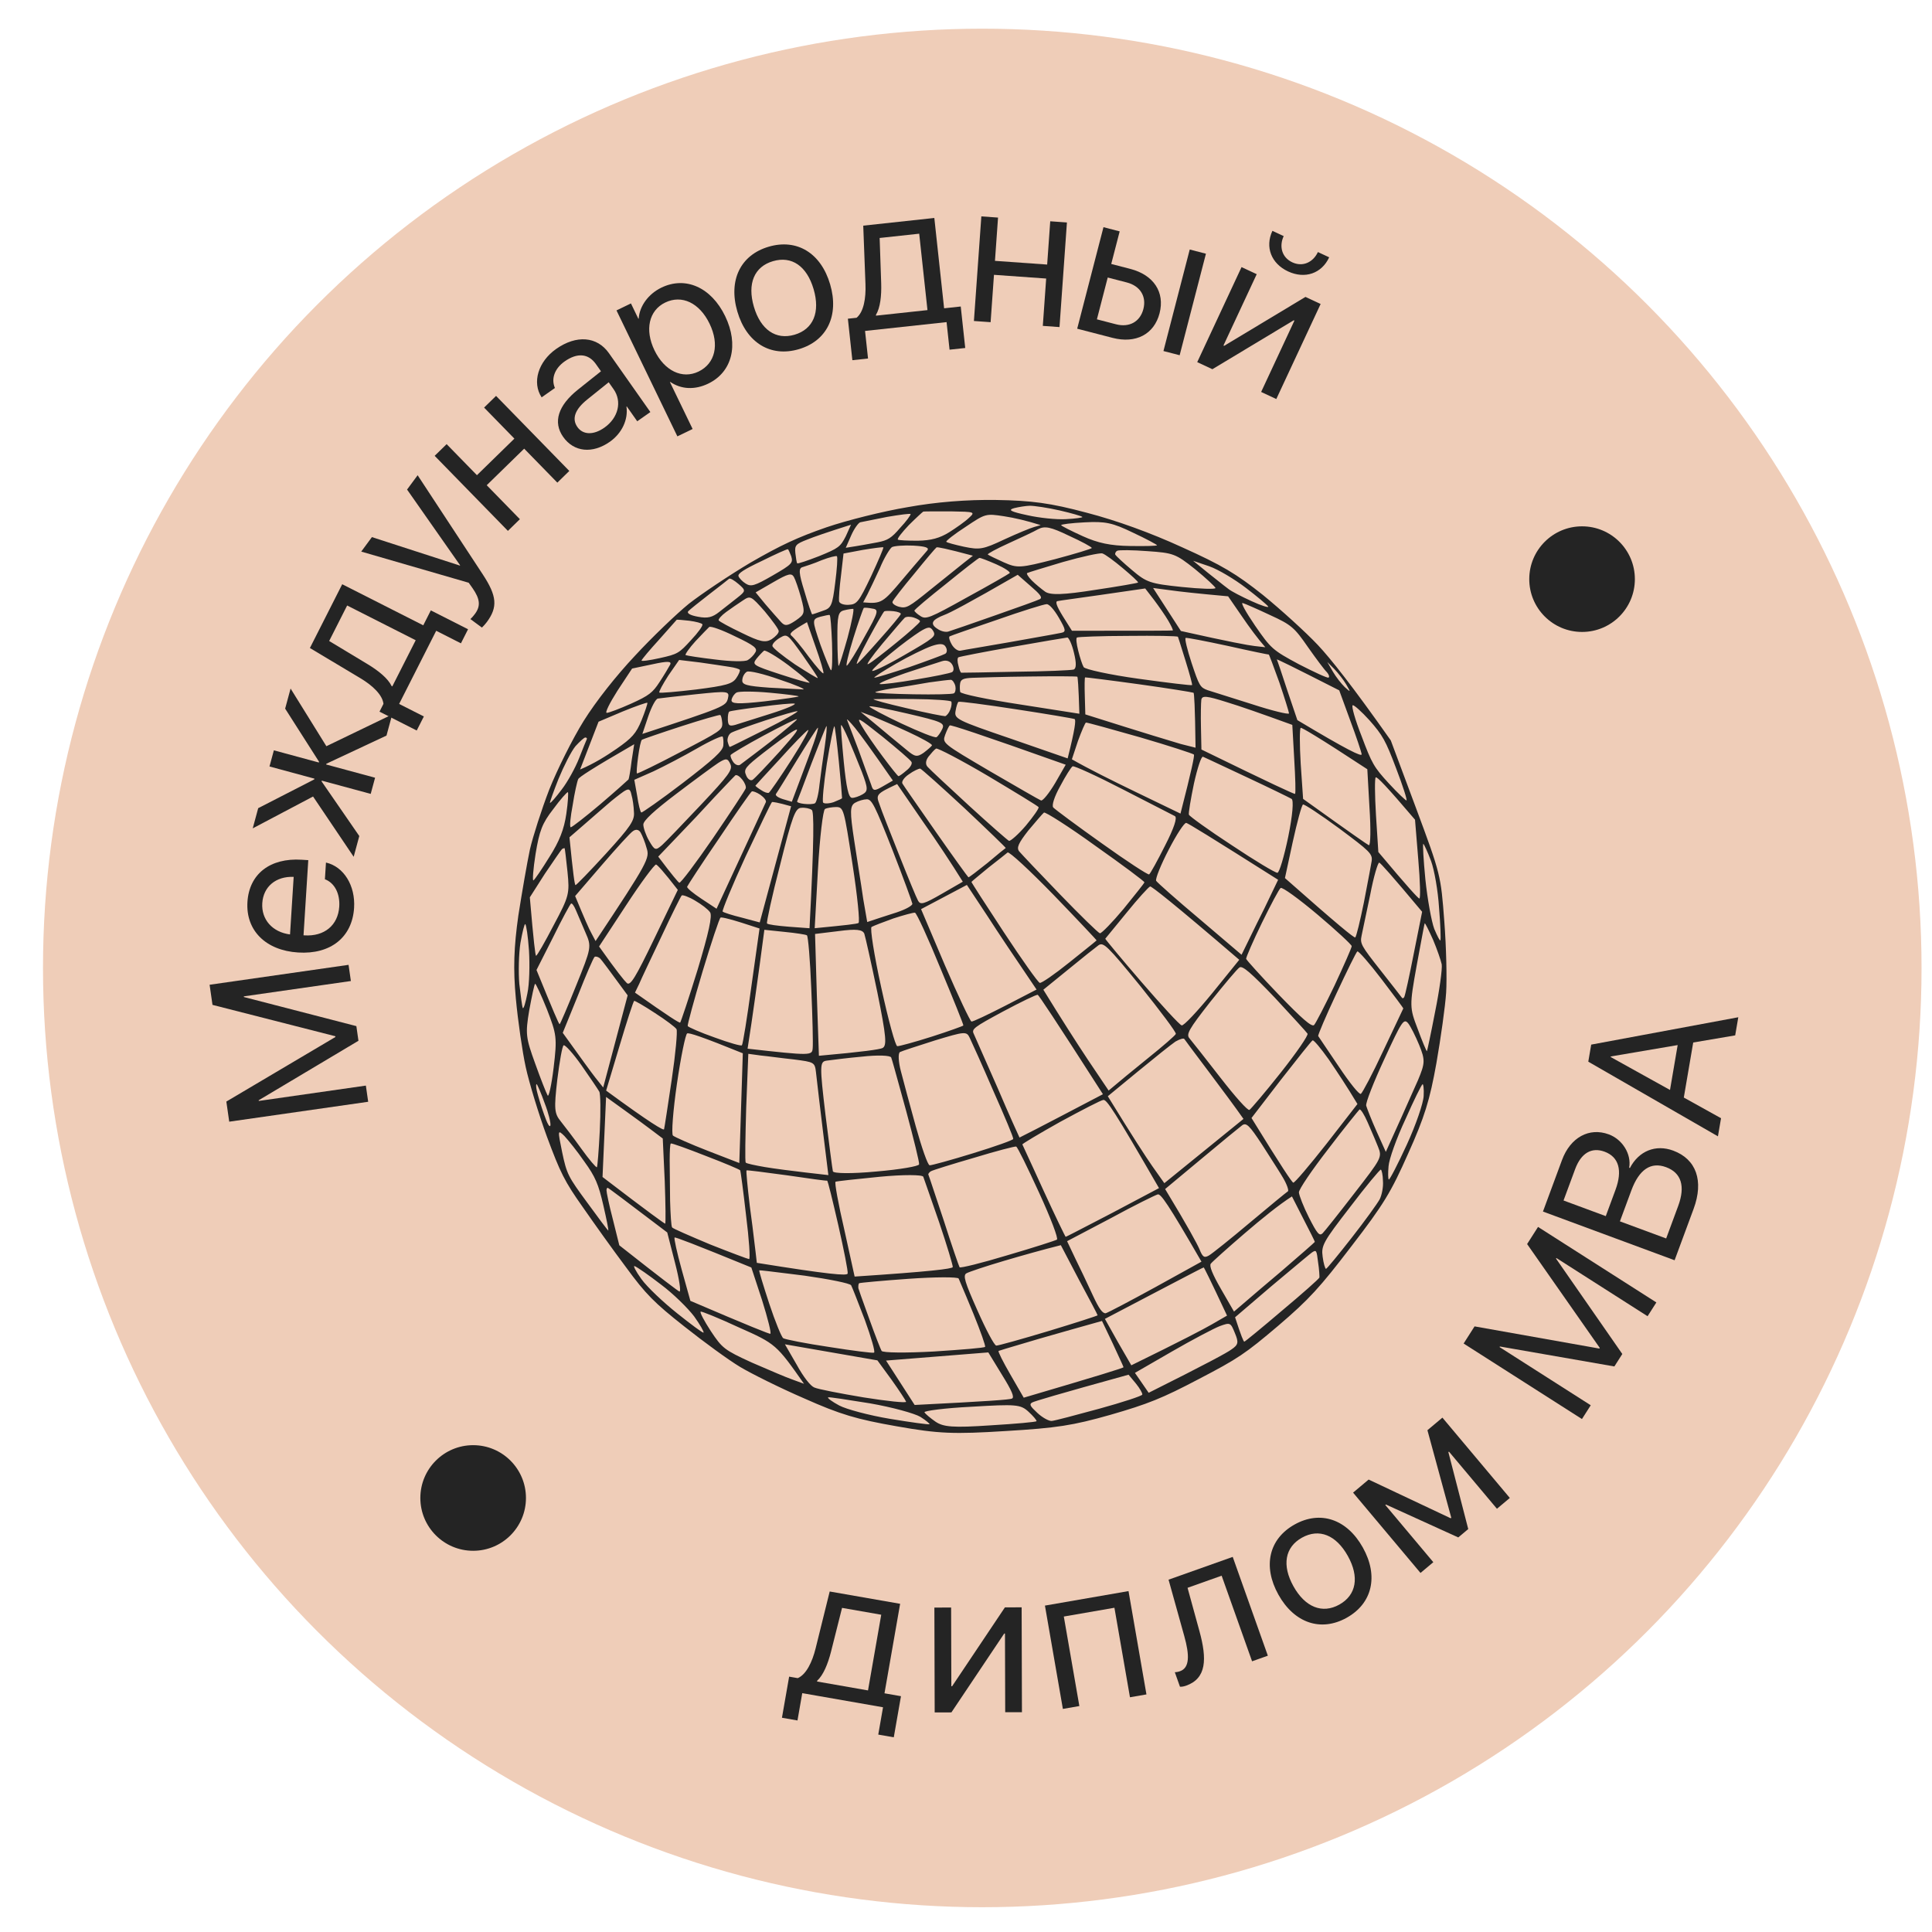
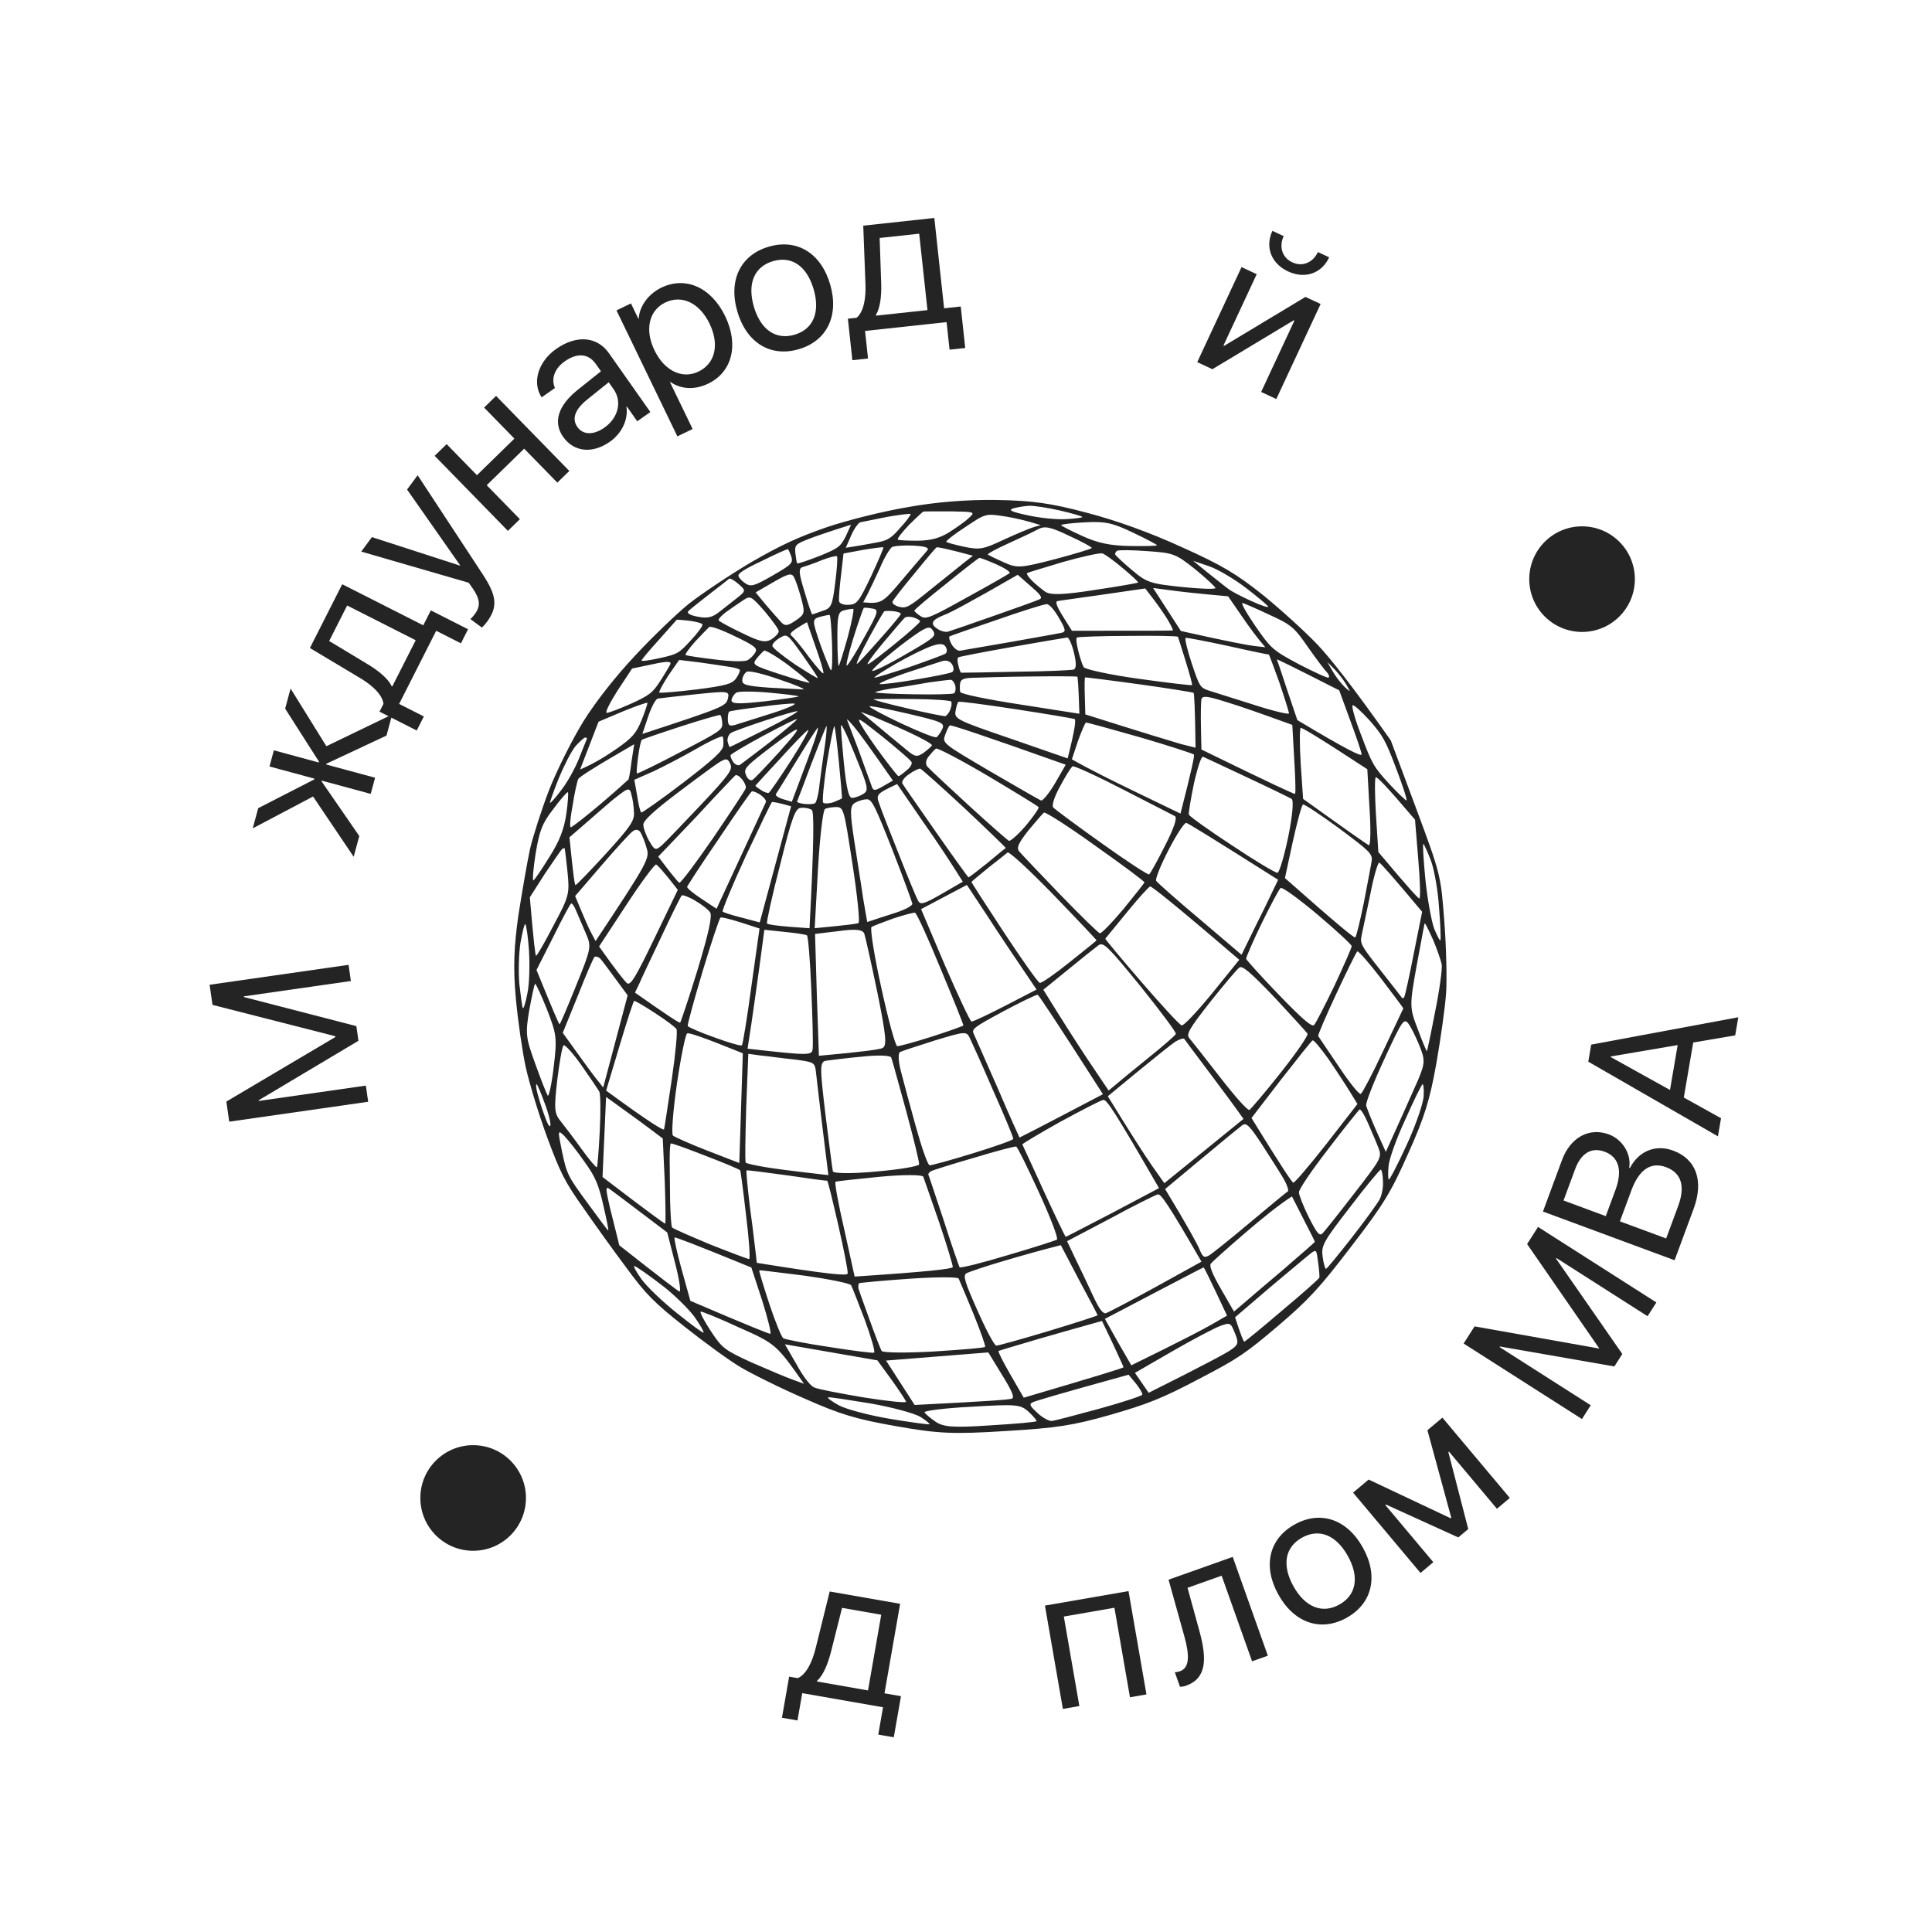
<svg xmlns="http://www.w3.org/2000/svg" width="205" height="205" viewBox="0 0 205 205" fill="none">
-   <circle cx="104.226" cy="102.707" r="99.664" fill="#EFCDB8" />
  <path fill-rule="evenodd" clip-rule="evenodd" d="M73.079 64.076C71.767 65.148 69.179 67.628 67.384 69.57C65.358 71.726 63.24 74.406 61.929 76.503C60.743 78.409 59.12 81.672 58.282 83.771C57.462 85.9 56.548 88.753 56.232 90.118C55.934 91.512 55.389 94.664 55.002 97.133C54.53 100.48 54.439 102.779 54.736 105.957C54.954 108.314 55.426 111.588 55.785 113.233C56.144 114.879 57.153 118.197 58.032 120.606C59.454 124.435 59.907 125.356 61.828 128.07C63.017 129.787 65.07 132.661 66.433 134.475C68.499 137.302 69.443 138.255 72.62 140.755C74.66 142.376 77.314 144.312 78.519 145.034C79.725 145.757 82.767 147.272 85.342 148.386C89.159 150.084 90.872 150.593 95.168 151.344C99.603 152.133 101.212 152.189 106.727 151.843C112.135 151.518 113.802 151.265 117.831 150.121C121.784 148.982 123.323 148.37 127.191 146.333C131.373 144.156 132.136 143.636 135.628 140.674C138.901 137.878 140.034 136.633 143.38 132.257C146.827 127.784 147.592 126.515 149.424 122.384C151.151 118.549 151.714 116.726 152.412 112.816C152.879 110.143 153.351 106.796 153.446 105.323C153.541 103.849 153.458 100.429 153.251 97.75L153.25 97.742C152.882 92.879 152.876 92.799 150.234 85.699L147.573 78.565C143.445 72.712 141.164 69.852 139.841 68.448C138.518 67.044 135.883 64.664 134.017 63.14C131.175 60.879 129.668 59.975 125.41 58.06C122.139 56.559 118.497 55.233 115.344 54.413C111.427 53.364 109.47 53.114 105.69 53.051C102.629 53.005 99.311 53.266 96.317 53.812C93.728 54.243 89.871 55.208 87.699 55.95C84.613 57.022 82.873 57.83 79.621 59.707C77.362 61.051 74.408 63.032 73.079 64.076ZM73.021 64.862C73.194 64.683 74.215 63.857 75.252 63.061C76.29 62.265 77.239 61.52 77.37 61.405C77.488 61.336 77.9 61.572 78.367 61.972C79.158 62.658 79.145 62.705 78.226 63.433C77.971 63.639 77.624 63.909 77.277 64.178C76.93 64.447 76.583 64.716 76.327 64.923C75.598 65.502 75.086 65.64 74.065 65.441C73.23 65.292 72.865 65.07 73.021 64.862ZM79.129 61.926C78.764 61.703 78.437 61.341 78.364 61.146C78.24 60.863 78.962 60.407 80.85 59.514C82.29 58.8 83.541 58.236 83.605 58.278C83.651 58.291 83.809 58.633 83.955 59.022C84.165 59.728 84.052 59.872 81.983 61.067C80.062 62.176 79.685 62.275 79.129 61.926ZM84.581 59.764C84.529 59.675 84.455 59.206 84.394 58.69C84.314 57.869 84.428 57.724 85.653 57.253C86.355 56.966 87.733 56.486 90.299 55.675L89.745 56.9C89.17 58.02 88.98 58.169 86.906 59.013C85.68 59.484 84.632 59.853 84.581 59.764ZM68.074 70.082C68.112 69.942 68.954 68.944 69.944 67.86C70.494 67.23 71.004 66.661 71.351 66.274C71.618 65.977 71.787 65.788 71.806 65.76C71.835 65.743 72.449 65.783 73.127 65.864C73.851 65.959 74.457 66.121 74.526 66.239C74.611 66.387 74.06 67.139 73.327 67.917C72.05 69.323 71.902 69.409 70.016 69.828C68.9 70.078 68.02 70.192 68.074 70.082ZM89.742 58.124L90.32 56.805C90.643 56.067 91.11 55.442 91.292 55.416L91.292 55.416C91.504 55.373 92.773 55.113 94.118 54.849C95.48 54.614 96.618 54.469 96.622 54.546C96.644 54.651 96.164 55.322 95.503 56.02C94.589 57.099 94.175 57.338 93.147 57.537C93.1 57.546 93.052 57.555 93.002 57.565C92.298 57.698 91.299 57.888 89.742 58.124ZM76.26 65.829C76.191 65.711 76.549 65.307 77.047 64.941C77.516 64.592 78.338 64.038 78.794 63.735C79.617 63.181 79.664 63.194 81.14 64.863C81.932 65.825 82.63 66.762 82.627 66.961C82.641 67.189 82.295 67.546 81.869 67.832C81.189 68.225 80.647 68.104 78.725 67.164C77.418 66.54 76.328 65.947 76.26 65.829ZM82.843 65.969C82.532 65.636 81.826 64.822 81.235 64.139L80.179 62.857L82.071 61.765C83.637 60.86 83.984 60.778 84.24 61.222C84.394 61.488 84.745 62.506 84.999 63.424C85.434 65.064 85.409 65.158 84.426 65.844C83.543 66.432 83.285 66.463 82.843 65.969ZM86.175 65.188C86.129 65.176 85.743 64.098 85.356 62.745C84.75 60.809 84.718 60.276 85.171 60.172C85.471 60.078 86.371 59.794 87.191 59.439C87.998 59.131 88.721 58.95 88.802 59.021C88.9 59.122 88.808 60.397 88.62 61.846C88.322 64.264 88.2 64.531 87.3 64.815C86.746 65.016 86.251 65.184 86.175 65.188ZM64.386 75.64C64.158 75.653 64.691 74.597 65.515 73.294L67.071 70.937L69.215 70.488C70.86 70.129 71.305 70.148 71.099 70.543C70.948 70.827 70.448 71.667 69.985 72.368C69.258 73.497 68.849 73.812 66.973 74.659C65.752 75.206 64.585 75.643 64.386 75.64ZM72.75 69.511C72.669 69.439 73.119 68.785 73.793 68.041L73.793 68.041C74.454 67.344 75.116 66.647 75.247 66.532C75.407 66.4 76.658 66.86 77.981 67.515C80.043 68.492 80.413 68.791 80.148 69.22C79.997 69.504 79.622 69.878 79.356 70.032C79.077 70.232 77.515 70.188 75.897 69.979C74.249 69.788 72.86 69.565 72.75 69.511ZM89.026 63.779C88.996 63.52 89.075 62.292 89.243 61.013L89.504 58.734L91.53 58.353C92.68 58.161 93.636 58.043 93.73 58.068C93.793 58.11 93.203 59.476 92.431 61.143C91.127 63.867 90.929 64.138 90.044 64.176C89.511 64.208 89.057 64.037 89.026 63.779ZM95.271 57.257C95.173 57.156 95.7 56.497 96.433 55.719C97.183 54.971 97.879 54.333 97.967 54.282C98.073 54.26 99.373 54.258 100.871 54.26C103.458 54.304 103.505 54.316 102.809 54.954C102.404 55.345 101.451 56.014 100.699 56.487C99.711 57.097 98.794 57.351 97.388 57.374C96.288 57.379 95.352 57.328 95.271 57.257ZM69.961 73.486C69.88 73.414 70.321 72.608 70.922 71.669L72.062 70.026L74.264 70.291C75.467 70.464 76.886 70.669 77.412 70.76C77.967 70.834 78.45 70.988 78.501 71.077C78.552 71.166 78.393 71.573 78.111 71.972C77.703 72.562 77.027 72.756 73.871 73.159C71.806 73.406 70.041 73.557 69.961 73.486ZM92.042 63.062C92.26 62.621 92.872 61.361 93.359 60.292C93.798 59.211 94.412 58.226 94.631 58.06C94.868 57.923 95.888 57.847 96.9 57.893C98.204 57.968 98.641 58.11 98.384 58.416C98.323 58.49 98.152 58.687 97.908 58.97C97.412 59.545 96.611 60.474 95.798 61.445C93.671 63.974 93.541 64.089 91.588 63.915L92.042 63.062ZM61.551 81.651L62.531 79.115L63.51 76.579L66.075 75.493C67.478 74.919 68.661 74.512 68.695 74.571C68.717 74.677 68.446 75.503 68.073 76.428C67.499 77.823 67.07 78.308 65.411 79.462C64.339 80.199 63.043 81.026 61.551 81.651ZM59.257 82.66C59.831 81.265 60.624 79.704 61.066 79.172C61.526 78.671 61.989 78.246 62.112 78.253C62.235 78.261 62.316 78.333 62.261 78.443C62.207 78.554 61.846 79.431 61.449 80.449C61.051 81.467 60.224 82.969 59.614 83.755C58.991 84.588 58.447 85.217 58.354 85.192C58.308 85.179 58.713 84.039 59.257 82.66ZM68.16 77.875L68.782 76.018C69.133 74.988 69.587 74.135 69.815 74.121C69.997 74.095 71.804 73.88 73.809 73.668C77.305 73.305 77.427 73.313 77.232 74.135C77.02 74.927 76.842 75.03 68.16 77.875ZM100.407 57.484C100.356 57.395 101.276 56.667 102.453 55.908C104.555 54.498 104.585 54.481 106.529 54.777C107.609 54.941 108.927 55.244 110.424 55.72L109.747 55.914C109.371 56.013 107.939 56.603 106.57 57.236C104.31 58.304 103.946 58.357 102.289 58.013C101.298 57.797 100.458 57.572 100.407 57.484ZM84.353 70.496C83.045 69.596 81.954 68.729 81.957 68.53C81.943 68.302 82.318 67.927 82.762 67.671C83.527 67.229 83.547 67.257 85.147 69.489L85.166 69.515C86.069 70.806 86.806 71.878 86.764 71.942C86.769 72.018 85.674 71.35 84.353 70.496ZM85.836 69.719C85.035 68.605 84.179 67.602 83.971 67.446C83.729 67.231 83.914 67.006 85.629 66.016L86.533 68.607C87.048 70.044 87.413 71.291 87.376 71.431C87.338 71.571 86.649 70.787 85.836 69.719ZM88.183 71.123C88.107 71.127 87.606 69.919 87.058 68.423C86.148 65.755 86.161 65.709 87.031 65.443C87.514 65.322 87.966 65.218 88.03 65.26C88.123 65.285 88.218 66.61 88.284 68.227C88.334 69.814 88.306 71.131 88.183 71.123ZM94.704 63.851C94.754 63.664 95.819 62.3 97.031 60.852C98.227 59.373 99.284 58.132 99.373 58.081C99.461 58.03 100.343 58.191 103.233 58.965L102.284 59.711C101.954 59.977 101.174 60.602 100.286 61.315C99.799 61.705 99.279 62.122 98.783 62.52C96.421 64.436 96.184 64.572 95.409 64.389C94.943 64.264 94.637 64.007 94.704 63.851ZM82.796 71.553C79.879 70.597 79.798 70.525 80.265 69.901C80.564 69.531 80.91 69.174 81.07 69.042C81.218 68.957 82.406 69.65 83.655 70.584C84.921 71.548 85.919 72.39 85.907 72.437C85.865 72.5 84.496 72.109 82.796 71.553ZM113.092 55.086C112.102 55.146 110.255 54.951 109.031 54.672C107.187 54.279 106.933 54.11 107.609 53.917C108.091 53.796 108.848 53.674 109.276 53.664C109.75 53.666 111.169 53.871 112.44 54.162C113.712 54.453 114.801 54.77 114.852 54.858C114.886 54.917 114.129 55.039 113.092 55.086ZM88.981 70.662C88.934 70.65 88.857 69.355 88.854 67.78C88.843 65.303 88.926 64.901 89.59 64.754C89.966 64.655 90.406 64.598 90.529 64.606C90.651 64.614 90.382 65.991 89.933 67.669C89.466 69.318 89.057 70.657 88.981 70.662ZM81.642 72.968C79.216 72.793 78.703 72.655 78.764 72.147C78.788 71.778 79.011 71.413 79.247 71.277C79.484 71.14 81.034 71.506 82.722 72.108C84.422 72.663 85.538 73.162 85.216 73.151C84.894 73.14 83.268 73.054 81.642 72.968ZM89.865 70.624C89.705 70.756 90.008 69.438 90.547 67.709C91.073 66.026 91.583 64.588 91.654 64.508C91.743 64.456 92.158 64.493 92.561 64.576C93.285 64.67 93.21 64.949 91.731 67.576C90.879 69.172 90.013 70.539 89.865 70.624ZM60.768 85.414C60.966 84.117 61.244 82.893 61.353 82.672C61.432 82.469 62.83 81.544 67.293 78.967L67.017 80.742C66.907 81.712 66.746 82.593 66.691 82.703C66.62 82.784 65.27 83.997 63.685 85.346C62.069 86.712 60.681 87.789 60.559 87.781C60.419 87.744 60.524 86.698 60.768 85.414ZM67.586 82.069C67.522 82.027 67.582 81.243 67.709 80.303C67.836 79.362 68.002 78.557 68.12 78.489C68.238 78.421 70.111 77.773 72.301 77.061C74.49 76.348 76.355 75.824 76.418 75.866C76.529 75.92 76.598 76.314 76.638 76.724C76.667 77.456 76.46 77.576 72.19 79.805C69.745 81.098 67.679 82.094 67.586 82.069ZM56.829 90.604C57.233 88.164 57.522 87.367 58.7 85.859C59.449 84.835 60.165 84.028 60.258 84.053C60.322 84.095 60.276 85.107 60.091 86.356C59.853 87.992 59.363 89.26 58.287 90.945C57.492 92.231 56.748 93.331 56.6 93.416C56.482 93.484 56.574 92.21 56.829 90.604ZM81.103 74.422C78.323 74.727 77.556 74.696 77.622 74.264C77.68 73.955 77.92 73.62 78.156 73.483C78.393 73.347 79.968 73.344 81.674 73.501C83.381 73.659 84.783 73.835 84.741 73.898C84.728 73.945 83.091 74.181 81.103 74.422ZM90.94 70.437C90.763 70.54 91.316 69.314 92.156 67.765C92.996 66.216 93.743 64.917 93.832 64.866C93.921 64.815 94.348 64.805 94.81 64.853C95.271 64.902 95.632 65.049 95.577 65.159C95.54 65.299 94.542 66.506 93.367 67.815C92.179 69.17 91.088 70.352 90.94 70.437ZM97.023 64.797C97.031 64.674 98.546 63.406 100.385 61.95C102.207 60.464 103.785 59.238 103.92 59.2C104.026 59.178 104.84 59.496 105.735 59.886C106.583 60.263 107.22 60.683 107.136 60.811C107.035 60.908 104.995 62.086 102.597 63.392C98.632 65.603 98.243 65.748 97.669 65.37C97.304 65.147 97.028 64.873 97.023 64.797ZM106.517 59.67C105.669 59.293 104.897 58.911 104.816 58.84C104.735 58.768 105.728 58.235 107.008 57.653C108.288 57.072 109.716 56.405 110.159 56.149C110.856 55.786 111.474 55.902 113.443 56.854C114.779 57.462 115.87 58.054 115.845 58.147C115.849 58.224 114.108 58.756 111.955 59.329C108.251 60.285 107.947 60.303 106.517 59.67ZM78.011 76.917C77.393 77.076 77.266 76.992 77.229 76.383C77.219 75.955 77.272 75.57 77.391 75.501C77.509 75.433 78.994 75.207 80.724 74.996C82.438 74.755 84.05 74.612 84.312 74.658C84.546 74.72 83.413 75.216 81.777 75.728L81.776 75.728C80.111 76.256 78.446 76.784 78.011 76.917ZM114.882 56.89C113.657 56.337 112.647 55.816 112.596 55.728C112.544 55.639 113.682 55.494 115.1 55.424C117.28 55.309 118.038 55.462 120.227 56.523C121.627 57.173 122.782 57.807 122.769 57.854C122.774 57.93 121.491 57.961 119.899 57.934C117.833 57.906 116.486 57.62 114.882 56.89ZM92.134 70.457C91.809 70.645 92.499 69.656 93.64 68.288C94.81 66.902 95.867 65.662 95.998 65.547C96.158 65.415 96.586 65.404 96.976 65.534C97.366 65.663 97.667 65.844 97.613 65.954C97.575 66.094 96.487 67.077 95.146 68.166C93.834 69.239 92.476 70.299 92.134 70.457ZM68.049 86.215C67.939 86.161 67.736 85.332 67.605 84.422L67.305 82.743L69.346 81.841C70.461 81.315 72.552 80.226 73.971 79.407C75.389 78.588 76.61 78.041 76.678 78.159C76.747 78.277 76.787 78.688 76.75 79.103C76.694 79.687 75.737 80.555 72.433 83.093C70.109 84.868 68.112 86.257 68.049 86.215ZM63.344 86.309C63.728 85.979 64.09 85.667 64.362 85.427C64.986 84.87 65.834 84.223 66.172 83.988C66.716 83.635 66.873 83.702 67.003 84.336C67.136 84.772 67.246 85.575 67.265 86.155C67.35 87.052 66.929 87.689 64.275 90.601C62.582 92.446 61.128 93.955 61.064 93.913C60.971 93.888 60.809 92.72 60.424 88.844L61.79 87.661C62.23 87.27 62.808 86.771 63.344 86.309ZM77.433 79.26C77.386 79.248 77.279 78.995 77.197 78.648C77.162 78.313 77.321 77.906 77.587 77.753C77.853 77.599 79.484 77.012 81.239 76.433C82.963 75.87 84.481 75.428 84.621 75.465C84.731 75.52 83.224 76.39 81.205 77.398C80.736 77.632 80.286 77.857 79.87 78.066C78.494 78.755 77.491 79.257 77.433 79.26ZM99.479 66.729C99.05 66.464 98.897 66.198 99.035 65.961C99.115 65.757 99.647 65.45 100.2 65.249C100.725 65.064 102.697 64.044 107.988 60.989L109.343 62.177C110.359 63.048 110.64 63.399 110.344 63.569C110.138 63.689 107.982 64.46 105.556 65.309C103.1 66.175 100.898 66.934 100.627 67.012C100.327 67.106 99.814 66.969 99.479 66.729ZM92.543 71.167C92.593 70.98 93.521 70.13 94.571 69.287C95.634 68.397 96.997 67.413 97.571 67.042C98.47 66.484 98.728 66.453 99.019 66.956C99.343 67.517 99.153 67.666 95.902 69.543C94.01 70.635 92.493 71.353 92.543 71.167ZM110.925 62.8C110.526 62.519 109.85 61.963 109.476 61.588C109.102 61.213 108.897 60.858 108.986 60.807C109.104 60.739 110.816 60.223 112.799 59.63C114.799 59.066 116.685 58.647 116.965 58.722C117.245 58.797 118.205 59.504 119.122 60.275C120.04 61.045 120.784 61.719 120.759 61.813C120.747 61.859 118.674 62.228 116.203 62.591C112.811 63.131 111.481 63.149 110.925 62.8ZM56.219 95.213L57.812 92.717C58.725 91.362 59.541 90.182 59.642 90.084C59.76 90.016 59.895 89.977 59.912 90.006C59.947 90.066 60.074 91.174 60.216 92.511C60.446 94.822 60.401 95.084 58.751 98.165C57.819 99.964 56.974 101.437 56.881 101.412C56.805 101.416 56.63 100.02 56.219 95.213ZM77.804 80.859C77.587 80.551 77.475 80.221 77.53 80.111C77.584 80.001 79.193 79.032 81.089 78.016C82.985 77.001 84.544 76.219 84.565 76.325C84.57 76.401 83.305 77.486 81.757 78.695C80.624 79.575 79.551 80.38 78.965 80.82C78.734 80.993 78.578 81.11 78.525 81.152C78.318 81.272 78.004 81.138 77.804 80.859ZM68.262 87.472C68.298 87.056 69.369 86.044 71.782 84.217C73.727 82.74 75.719 81.275 76.234 80.938C77.044 80.431 77.214 80.451 77.496 81.076C77.761 81.672 77.365 82.216 74.361 85.408C72.478 87.402 70.636 89.332 70.244 89.677C69.561 90.268 69.468 90.243 68.871 89.209C68.512 88.588 68.251 87.793 68.262 87.472ZM96.466 70.794C94.576 71.412 92.911 71.94 92.771 71.902C92.678 71.877 93.708 71.204 95.067 70.419C96.457 69.617 98.15 68.797 98.839 68.556C99.693 68.261 100.167 68.263 100.36 68.664C100.513 68.93 100.502 69.252 100.295 69.371C100.088 69.491 98.368 70.129 96.466 70.794ZM101.881 69.047C101.623 69.078 101.224 68.796 100.985 68.382C100.746 67.968 100.647 67.592 100.765 67.523C100.883 67.455 103.145 66.662 105.782 65.77C108.403 64.848 110.774 64.109 111.05 64.108C111.308 64.077 111.848 64.672 112.36 65.558C113.094 66.829 113.137 67.041 112.608 67.149C112.385 67.202 111.296 67.395 109.834 67.655C109.025 67.799 108.101 67.963 107.147 68.134C105.917 68.35 104.745 68.549 103.818 68.707C102.751 68.888 102.01 69.014 101.881 69.047ZM79.173 82.275C78.874 81.621 79.089 81.378 81.017 79.871C82.215 78.943 83.65 77.878 84.211 77.554C84.98 77.11 84.542 77.718 82.722 79.753C81.345 81.258 80.051 82.635 79.844 82.755C79.637 82.874 79.319 82.664 79.173 82.275ZM97.217 72.094C95.356 72.42 93.625 72.631 93.362 72.586C93.129 72.523 94.338 72.022 96.046 71.431C97.8 70.851 99.524 70.289 99.96 70.156C100.425 70.006 100.832 70.165 101.037 70.519C101.224 70.845 101.23 71.196 101.023 71.315C100.816 71.435 99.125 71.781 97.217 72.094ZM61.027 95.077L63.857 91.788C65.415 89.982 66.907 88.333 67.173 88.179C67.481 87.962 67.79 88.02 67.978 88.345C68.131 88.611 68.452 89.371 68.612 89.989C68.951 91.054 68.804 91.415 63.195 99.855L62.764 99.04C62.508 98.597 62.028 97.494 61.027 95.077ZM80.156 83.363C80.198 83.299 81.361 82.037 82.768 80.515C84.158 78.964 85.498 77.599 85.735 77.462C85.954 77.296 85.198 78.718 83.996 80.594C82.794 82.471 81.696 84.05 81.578 84.119C81.459 84.187 81.069 84.058 80.734 83.818C80.369 83.595 80.126 83.38 80.156 83.363ZM96.945 73.67C94.756 73.633 92.931 73.544 92.879 73.456C92.816 73.413 93.645 73.211 94.689 73.041C95.751 72.901 97.507 72.597 98.581 72.41C99.673 72.253 100.705 72.13 100.904 72.133C101.074 72.153 101.291 72.461 101.373 72.808C101.438 73.125 101.367 73.481 101.22 73.567C101.042 73.669 99.133 73.707 96.945 73.67ZM120.114 60.49C119.196 59.72 118.418 58.987 118.35 58.868C118.282 58.75 118.361 58.547 118.538 58.444C118.716 58.342 120.185 58.361 121.752 58.481C124.5 58.668 124.75 58.76 126.789 60.38C127.979 61.349 128.935 62.255 128.974 62.39C128.983 62.542 127.374 62.486 125.405 62.283C122.051 61.934 121.661 61.804 120.114 60.49ZM71.858 88.785C72.995 87.616 74.778 85.72 75.839 84.555C76.086 84.295 76.328 84.04 76.555 83.801C77.321 82.993 77.925 82.356 78.026 82.268C78.174 82.182 78.475 82.363 78.756 82.713C79.02 83.034 79.183 83.452 79.133 83.639C79.083 83.825 77.527 86.181 75.672 88.907C73.83 91.587 72.201 93.749 72.074 93.665C71.947 93.581 71.372 92.927 69.843 90.894L71.858 88.785ZM82.349 84.225C82.462 84.081 83.479 82.43 84.593 80.604C85.707 78.779 86.686 77.268 86.775 77.216C86.864 77.165 86.664 77.911 86.338 78.848C86.101 79.529 85.681 80.647 84.964 82.556C84.694 83.276 84.381 84.109 84.02 85.073L83.071 84.794C82.541 84.627 82.205 84.387 82.349 84.225ZM84.583 85.024C84.638 84.914 85.324 83.099 86.114 80.987C86.935 78.858 87.638 77.073 87.697 77.039C87.756 77.005 87.693 77.987 87.508 79.237C87.323 80.486 87.064 82.291 86.954 83.261C86.861 84.26 86.624 85.146 86.476 85.231C86.299 85.334 85.795 85.349 85.334 85.3C84.872 85.251 84.528 85.134 84.583 85.024ZM100.295 75.992C100.143 76.001 98.287 75.654 96.176 75.138C94.083 74.653 92.498 74.228 92.709 74.184C92.938 74.171 94.817 74.15 96.959 74.174C99.055 74.186 100.867 74.322 100.936 74.44C101.004 74.558 100.98 74.927 100.834 75.287C100.717 75.63 100.46 75.936 100.295 75.992ZM87.344 85.164C87.229 85.033 87.407 83.157 87.736 80.997C88.094 78.819 88.446 77.04 88.54 77.065C88.586 77.077 88.81 78.761 89.009 80.813C89.209 82.866 89.361 84.63 89.348 84.677C89.38 84.732 88.986 84.895 88.541 85.078C88.513 85.089 88.485 85.101 88.457 85.113C87.962 85.28 87.459 85.295 87.344 85.164ZM90.07 76.884C89.966 76.615 89.897 76.433 89.874 76.373C89.818 76.208 90.21 76.613 90.737 77.254C91.282 77.925 92.398 79.448 94.742 82.824L93.707 83.421C92.791 83.95 92.638 83.96 92.445 83.283C92.282 82.865 91.695 81.233 91.108 79.602C90.694 78.509 90.299 77.481 90.07 76.884ZM95.663 76.775C93.822 75.907 92.29 75.097 92.251 74.961C92.23 74.855 94.039 75.19 96.272 75.714C99.963 76.578 100.277 76.712 99.979 77.357C99.803 77.734 99.521 78.133 99.374 78.219C99.196 78.321 97.551 77.655 95.663 76.775ZM90.402 84.659C90.034 84.636 89.8 83.549 89.53 80.828C89.326 78.7 89.191 76.965 89.25 76.93C89.309 76.896 89.655 77.564 90.01 78.383C90.365 79.203 90.994 80.771 91.444 81.891C92.117 83.67 92.118 83.945 91.526 84.286C91.172 84.491 90.648 84.675 90.402 84.659ZM93.672 80.289C92.825 79.162 91.819 77.694 91.444 77.043C90.829 75.979 91.003 76.076 93.62 78.151C95.179 79.418 96.582 80.619 96.701 80.826C96.85 81.016 96.585 81.444 96.176 81.759C95.784 82.104 95.417 82.355 95.341 82.36C95.264 82.365 94.537 81.445 93.672 80.289ZM95.509 79.006C94.872 78.483 94.02 77.784 93.285 77.162L91.323 75.537L92.573 75.997C93.248 76.278 94.974 77.015 96.374 77.665C97.774 78.315 98.928 78.949 98.891 79.089C98.836 79.199 98.444 79.544 98.005 79.876C97.3 80.362 97.067 80.299 96.23 79.6C96.06 79.459 95.808 79.252 95.509 79.006ZM102.006 71.379C101.947 71.413 101.788 71.071 101.702 70.648C101.569 70.212 101.575 69.814 101.694 69.746C101.812 69.678 104.396 69.171 107.438 68.637C110.479 68.103 113.097 67.655 113.25 67.646C113.402 67.636 113.752 68.38 113.96 69.285C114.223 70.355 114.213 70.952 113.913 71.046C113.642 71.124 110.912 71.242 107.78 71.277C104.664 71.341 102.052 71.391 102.006 71.379ZM113.742 66.928L112.761 65.366C112.1 64.29 111.933 63.795 112.238 63.777C112.341 63.751 112.795 63.687 113.817 63.544C115.188 63.353 117.581 63.018 121.515 62.44L122.461 63.668C122.976 64.355 123.662 65.339 123.969 65.871C124.276 66.403 124.486 66.834 124.443 66.897C124.414 66.914 121.984 66.938 113.742 66.928ZM55.104 104.408C54.997 103.13 55.047 101.17 55.224 100.043C55.431 98.899 55.639 98.031 55.732 98.056C55.842 98.11 56.026 99.383 56.13 100.86C56.221 102.384 56.175 104.42 55.959 105.412C55.773 106.387 55.556 107.103 55.471 106.955C55.403 106.837 55.258 105.699 55.104 104.408ZM72.91 94.089C72.935 93.995 74.431 91.673 76.274 88.994C78.069 86.302 79.647 84.051 79.765 83.983C79.883 83.915 80.29 84.074 80.672 84.326C81.072 84.608 81.353 84.958 81.256 85.132C81.217 85.231 80.905 85.903 80.138 87.558C79.336 89.286 78.037 92.085 76.032 96.424L74.439 95.373C73.548 94.784 72.872 94.229 72.91 94.089ZM56.926 102.923L58.676 99.469C59.616 97.547 60.498 95.935 60.586 95.883C60.687 95.786 60.922 96.123 61.118 96.601C61.333 97.108 61.777 98.151 62.132 98.971C62.787 100.446 62.749 100.585 61.124 104.597C60.22 106.854 59.428 108.69 59.382 108.678C59.288 108.653 58.736 107.355 56.926 102.923ZM101.884 73.42C101.84 73.208 101.83 72.781 101.875 72.518C101.941 72.086 102.224 71.962 103.185 71.92C103.841 71.895 106.588 71.807 109.293 71.782C111.951 71.745 114.246 71.76 114.31 71.802C114.356 71.815 114.441 72.712 114.53 75.734L108.248 74.75C104.791 74.224 101.927 73.631 101.884 73.42ZM63.566 100.429L66.437 96.052C68.006 93.649 69.449 91.712 69.618 91.733C69.775 91.8 70.362 92.407 71.921 94.423L69.446 99.557C67.42 103.761 66.89 104.618 66.521 104.319C66.261 104.075 65.487 103.143 63.566 100.429ZM76.677 96.722C76.608 96.604 77.689 93.97 79.123 90.856C80.574 87.772 81.823 85.159 81.912 85.108C81.971 85.074 82.48 85.135 83.942 85.552L80.614 97.877L78.749 97.377C77.694 97.12 76.774 96.823 76.677 96.722ZM129.084 61.506C128.785 61.268 128.465 61.014 128.158 60.772L126.599 59.505L128.316 60.09C129.253 60.416 130.998 61.458 132.2 62.38C133.402 63.301 134.464 64.186 134.567 64.363C134.652 64.511 133.842 64.269 132.82 63.795C131.751 63.309 130.631 62.734 130.325 62.477C130.108 62.322 129.629 61.941 129.084 61.506ZM107.274 78.387C101.482 76.41 101.244 76.272 101.393 75.437C101.471 74.958 101.613 74.522 101.702 74.47C101.82 74.402 104.548 74.758 107.835 75.264C111.076 75.758 113.872 76.232 114.029 76.299C114.174 76.413 114.076 77.336 113.286 80.472L107.274 78.387ZM125.303 66.953L123.837 64.686L122.353 62.39L124.187 62.631C125.174 62.771 126.945 62.97 130.312 63.273L131.769 65.387C132.557 66.548 133.456 67.763 134.26 68.678L133.121 68.548C132.49 68.479 130.464 68.111 125.303 66.953ZM114.982 70.783C114.829 70.517 114.584 69.752 114.403 69.029C114.222 68.306 114.156 67.714 114.274 67.645C114.392 67.577 116.818 67.477 119.692 67.473C122.549 67.439 124.937 67.479 124.988 67.568C125.016 67.616 125.26 68.399 125.573 69.407C125.646 69.64 125.722 69.884 125.8 70.134C126.216 71.47 126.531 72.628 126.489 72.692C126.446 72.756 123.905 72.45 120.821 72.023C117.738 71.597 115.119 71.02 114.982 70.783ZM81.385 97.984C81.317 97.865 81.914 95.077 82.772 91.784C84.065 86.584 84.396 85.723 85.022 85.716C85.433 85.676 85.928 85.784 86.136 85.94C86.374 86.079 86.395 88.983 85.896 98.493L83.715 98.333C82.517 98.237 81.454 98.102 81.385 97.984ZM105.049 81.838C99.977 78.855 99.977 78.855 100.291 77.965C100.475 77.465 100.693 77.023 100.782 76.972C100.9 76.904 103.707 77.806 113.081 81.142L111.96 83.09C111.321 84.168 110.651 84.988 110.465 84.938C110.261 84.859 107.838 83.46 105.049 81.838ZM86.446 98.49L86.791 92.262C86.983 88.84 87.33 85.96 87.537 85.841C87.744 85.721 88.29 85.642 88.717 85.632C89.513 85.645 89.552 85.781 90.459 91.72C90.982 95.084 91.257 97.88 91.092 97.936C90.915 98.039 89.806 98.166 86.446 98.49ZM70.211 99.312L70.211 99.312C71.268 97.047 72.237 95.108 72.338 95.01C72.456 94.942 73.097 95.163 73.763 95.567C74.412 95.94 75.118 96.479 75.335 96.787C75.616 97.137 75.192 98.998 74.033 102.859C73.085 105.928 72.229 108.472 72.17 108.506C72.081 108.558 70.969 107.86 67.376 105.323L67.825 104.394C68.038 103.877 69.125 101.594 70.211 99.312ZM98.448 81.394C98.171 81.12 98.208 80.705 98.519 80.288C98.818 79.919 99.147 79.532 99.324 79.43C99.472 79.344 101.95 80.633 104.819 82.326C107.705 84.049 110.133 85.524 110.201 85.642C110.27 85.76 109.664 86.623 108.851 87.604C108.051 88.539 107.237 89.245 107.068 89.225C106.911 89.158 104.99 87.469 102.822 85.489C100.637 83.479 98.678 81.655 98.448 81.394ZM56.788 112.855C55.798 110.116 55.729 109.723 56.158 107.189C56.435 105.689 56.696 104.435 56.784 104.384C56.843 104.35 57.42 105.554 58.033 107.092C59.065 109.767 59.13 110.084 58.742 113.303C58.517 115.167 58.214 116.485 58.107 116.231C57.954 115.965 57.358 114.457 56.788 112.855ZM91.1 92.159C90.943 91.167 90.781 90.136 90.647 89.247C90.167 86.096 90.177 85.499 90.739 85.174C91.094 84.97 91.635 84.815 91.986 84.809C92.507 84.824 92.836 85.461 94.694 90.182C95.85 93.14 96.784 95.714 96.811 95.896C96.807 96.095 96.157 96.47 95.168 96.805C95.003 96.858 94.833 96.913 94.66 96.969C93.857 97.227 92.968 97.514 92.019 97.835L91.597 95.398C91.492 94.639 91.301 93.432 91.1 92.159ZM95.755 83.145C95.635 82.939 95.93 82.493 96.445 82.156C96.942 81.79 97.479 81.559 97.632 81.55C97.771 81.587 99.888 83.478 102.349 85.762C104.764 88.033 106.728 89.933 106.716 89.98C106.656 90.014 105.766 90.725 104.763 91.58C103.712 92.423 102.835 93.088 102.759 93.092C102.695 93.05 101.144 90.911 99.321 88.299L99.137 88.034C97.374 85.505 95.87 83.346 95.755 83.145ZM59.712 109.591L61.324 105.625C62.186 103.433 62.978 101.596 63.096 101.528C63.215 101.46 63.448 101.522 63.656 101.678C63.834 101.851 64.55 102.817 66.599 105.614L64.005 115.388L63.145 114.308C62.681 113.709 61.714 112.376 59.712 109.591ZM95.416 90.75C94.461 88.345 93.507 85.941 93.318 85.341C92.919 84.31 92.991 84.229 95.192 83.195L97.906 87.145C99.427 89.301 100.974 91.64 102.16 93.556L99.943 94.836C98.022 95.945 97.675 96.027 97.419 95.584C97.248 95.288 96.354 93.125 95.416 90.75L95.416 90.75ZM115.161 75.803L115.106 73.865C115.072 72.781 115.081 71.909 115.14 71.875C115.169 71.858 117.757 72.176 120.841 72.603C123.925 73.029 126.534 73.454 126.645 73.508C126.708 73.55 126.803 74.875 126.857 79.337L125.289 78.942L125.263 78.934C124.38 78.672 121.751 77.89 115.161 75.803ZM137.824 70.483C135.028 68.984 134.849 68.811 133.174 66.389C132.152 64.89 131.618 63.898 131.868 63.99C132.102 64.052 133.421 64.631 134.774 65.268C137.022 66.295 137.345 66.582 138.785 68.666C139.654 69.899 140.536 71.084 140.795 71.329C141.025 71.59 141.085 71.831 140.967 71.9C140.849 71.968 139.449 71.318 137.824 70.483ZM128.142 73.235C127.345 72.947 127.242 72.769 126.44 70.356C125.972 68.931 125.688 67.755 125.806 67.687C125.895 67.636 127.89 68.021 130.276 68.535C132.632 69.066 134.598 69.468 134.627 69.451C134.657 69.434 135.167 70.795 135.754 72.427C136.312 74.075 136.767 75.546 136.776 75.698C136.739 75.838 135.001 75.423 132.864 74.725C130.745 74.057 128.625 73.389 128.142 73.235ZM72.971 108.871C72.92 108.782 73.62 106.172 74.55 103.073C75.468 100.021 76.337 97.43 76.455 97.362C76.573 97.294 77.565 97.51 80.592 98.521L79.734 104.612C79.279 107.988 78.822 110.814 78.721 110.911C78.666 111.022 77.344 110.642 75.843 110.09C74.312 109.555 73.04 108.989 72.971 108.871ZM113.735 80.568L114.382 78.618C114.763 77.57 115.153 76.675 115.229 76.671C115.334 76.649 117.916 77.366 120.98 78.237C124.062 79.138 126.589 79.964 126.686 80.066C126.755 80.184 126.461 81.654 125.258 86.329L120.613 84.085C118.046 82.847 115.445 81.551 113.735 80.568ZM64.315 115.721L65.729 111.003C66.493 108.434 67.202 106.251 67.291 106.2C67.35 106.166 68.348 106.733 69.494 107.49C70.623 108.217 71.664 108.995 71.783 109.202C71.903 109.409 71.681 111.823 71.278 114.539C70.875 117.254 70.513 119.63 70.463 119.817C70.46 120.016 69.034 119.184 64.315 115.721ZM59.495 118.977C58.818 118.146 58.774 117.659 59.137 114.533C59.374 112.623 59.659 111 59.806 110.915C59.954 110.83 60.822 111.787 61.708 113.049C62.611 114.34 63.434 115.56 63.587 115.826C63.724 116.062 63.745 117.942 63.64 120.012C63.535 122.083 63.395 123.819 63.335 123.853C63.247 123.905 62.506 123.032 61.705 121.917C60.905 120.803 59.908 119.487 59.495 118.977ZM79.719 108.679C79.924 107.26 80.335 104.423 80.609 102.373L81.105 98.658L83.243 98.881C84.412 98.995 85.493 99.159 85.62 99.243C85.747 99.327 85.962 101.883 86.081 104.888C86.217 107.923 86.281 110.763 86.232 111.225C86.172 112.008 86.066 112.03 79.324 111.273L79.718 108.68L79.719 108.679ZM111.764 85.686C111.568 85.484 111.877 84.517 112.499 83.41C113.061 82.336 113.662 81.398 113.81 81.312C113.958 81.227 116.363 82.321 119.172 83.774C121.022 84.716 122.734 85.6 123.743 86.121C124.256 86.386 124.588 86.557 124.662 86.594C124.947 86.745 124.571 87.868 123.626 89.714C122.821 91.322 122.048 92.714 121.93 92.782C121.812 92.851 119.536 91.367 116.916 89.49C114.249 87.601 111.959 85.888 111.764 85.686ZM127.431 77.192C127.4 75.91 127.428 74.593 127.469 74.254C127.547 73.775 128.056 73.837 130.129 74.492C131.562 74.926 133.732 75.682 137.124 76.916L137.327 80.543C137.446 82.524 137.5 84.187 137.411 84.239C137.305 84.26 135.057 83.233 127.48 79.529L127.431 77.192ZM57.722 118.227C57.392 117.314 57.066 116.202 56.962 115.75C56.858 115.297 56.87 114.975 56.95 115.047C57.031 115.118 57.42 115.997 57.789 117.045C58.204 118.106 58.45 119.146 58.405 119.409C58.33 119.689 58.074 119.246 57.722 118.227ZM136.6 73.278C136.038 71.553 135.536 70.07 135.485 69.981C135.434 69.892 136.914 70.614 142.103 73.253L143.256 76.41C143.912 78.16 144.452 79.779 144.483 80.037C144.484 80.312 143.021 79.62 137.66 76.41L136.6 73.278ZM86.892 112.026L86.673 105.572L86.483 99.1L88.988 98.796C90.853 98.547 91.531 98.629 91.711 99.076C91.823 99.406 92.449 102.197 93.093 105.293C94.05 110.022 94.122 110.966 93.632 111.209C93.319 111.35 91.652 111.603 86.892 112.026ZM108.144 90.338C107.846 89.958 108.047 89.487 109.112 88.124C109.882 87.206 110.611 86.352 110.771 86.22C110.919 86.134 113.398 87.698 116.244 89.76C119.102 91.775 121.455 93.53 121.43 93.623C121.434 93.699 120.424 94.952 119.228 96.431C118.016 97.88 116.878 99.049 116.708 99.029C116.522 98.979 114.621 97.12 112.469 94.895C110.317 92.669 108.391 90.629 108.144 90.338ZM71.406 120.494C71.227 120.321 71.415 117.848 71.826 115.01C72.237 112.172 72.734 109.757 72.911 109.655C73.089 109.552 74.492 110.003 78.818 111.762L78.446 123.405L75.096 122.108C73.218 121.379 71.567 120.637 71.406 120.494ZM95.21 111.007C95.011 111.004 94.245 108.175 93.506 104.779C92.75 101.354 92.301 98.46 92.478 98.358C92.685 98.238 93.716 97.84 94.794 97.454C95.889 97.098 96.912 96.822 97.082 96.843C97.251 96.863 98.482 99.542 99.809 102.795C101.165 106.032 102.244 108.72 102.219 108.813C102.207 108.859 100.71 109.408 98.88 109.992C97.049 110.576 95.379 111.028 95.21 111.007ZM142.695 72.912C142.337 72.567 141.758 71.837 141.434 71.275L140.837 70.241L141.585 70.991C141.994 71.425 142.573 72.155 142.846 72.628C143.102 73.071 143.225 73.285 143.196 73.309C143.168 73.332 143.006 73.189 142.695 72.912ZM104.883 92.063L104.883 92.062C105.862 91.3 106.782 90.572 106.912 90.457C107.073 90.326 109.275 92.365 111.801 94.965C114.344 97.596 116.386 99.767 116.356 99.784C116.327 99.827 115.714 100.319 114.831 101.025C114.42 101.354 113.95 101.73 113.454 102.129C111.893 103.385 110.484 104.356 110.327 104.289C110.14 104.239 108.436 101.834 106.518 98.922C104.6 96.009 103.049 93.595 103.078 93.578C103.12 93.514 103.921 92.854 104.883 92.063ZM103.081 108.394C102.941 108.357 101.68 105.695 100.26 102.417L97.732 96.467L102.593 93.897L104.762 97.177C105.926 98.988 107.605 101.486 109.987 104.998L106.68 106.71C104.855 107.645 103.25 108.415 103.081 108.394ZM63.933 124.888L64.121 120.641L64.31 116.394L66.132 117.707C67.138 118.426 68.497 119.415 70.324 120.804L70.534 125.333C70.621 127.804 70.652 129.836 70.576 129.841C70.482 129.816 68.949 128.73 63.933 124.888ZM126.152 86.443C126.096 86.278 126.343 84.796 126.687 83.139C127.049 81.512 127.474 80.202 127.648 80.298C127.781 80.35 128.697 80.78 129.973 81.38C130.662 81.704 131.457 82.077 132.289 82.466C134.665 83.578 136.807 84.626 137.045 84.765C137.283 84.904 137.163 86.471 136.691 88.793C136.251 90.898 135.742 92.611 135.543 92.608C135.315 92.621 133.142 91.314 130.704 89.687C128.238 88.077 126.208 86.608 126.152 86.443ZM62.306 127.6C60.292 124.862 60.138 124.596 59.645 122.24C59.169 119.914 59.165 119.838 59.879 120.529C60.287 120.963 61.262 122.173 61.999 123.245C63.166 124.857 63.504 125.647 64.022 127.91C64.355 129.373 64.61 130.566 64.534 130.57C64.47 130.528 63.474 129.212 62.306 127.6ZM138.269 84.768L138.015 81.052C137.891 78.996 137.897 77.298 138.015 77.23C138.104 77.178 139.75 78.119 145.083 81.622L145.313 85.706C145.462 87.945 145.432 89.736 145.246 89.686C145.089 89.619 143.445 88.479 138.269 84.768ZM79.132 123.364C79.034 123.263 79.09 120.629 79.178 117.505L79.402 111.818L80.728 111.999C81.072 112.03 81.625 112.1 82.242 112.178C82.893 112.26 83.615 112.35 84.239 112.415C86.412 112.697 86.459 112.71 86.587 113.818L86.59 113.853C86.664 114.51 86.97 117.251 87.897 124.688L85.448 124.407C84.14 124.256 82.183 124.006 81.179 123.837C80.128 123.656 79.23 123.465 79.132 123.364ZM147.376 83.136C145.789 81.411 145.567 81.027 144.475 78.111C143.79 76.379 143.381 74.92 143.529 74.835C143.647 74.766 144.454 75.482 145.322 76.439C146.701 78.008 147.025 78.57 148.135 81.515C148.841 83.354 149.331 84.884 149.242 84.935C149.183 84.969 148.324 84.165 147.376 83.136ZM122.674 93.457C122.584 93.233 123.182 91.744 124.005 90.165C124.84 88.54 125.681 87.267 125.868 87.317C126.037 87.337 128.291 88.716 135.619 93.352L134.151 96.407C133.607 97.478 133.06 98.601 132.551 99.646C132.266 100.231 131.993 100.792 131.738 101.307L127.323 97.55C124.876 95.496 122.776 93.634 122.674 93.457ZM71.072 124.454C71.066 123.911 71.061 123.433 71.058 123.099C71.062 122.151 71.093 121.385 71.181 121.333C71.27 121.282 72.911 121.872 74.9 122.655C76.871 123.408 78.487 124.091 78.539 124.179C78.59 124.268 78.87 126.392 79.161 128.943C79.481 131.478 79.622 133.564 79.487 133.603C79.364 133.595 77.502 132.896 75.356 132.046C73.223 131.15 71.386 130.358 71.318 130.24C71.22 130.139 71.143 128.843 71.102 127.409C71.096 126.494 71.083 125.379 71.072 124.454ZM88.377 124.292C88.317 124.051 87.97 121.335 87.589 118.284C86.968 113.046 86.975 112.648 87.703 112.544C87.729 112.54 87.76 112.536 87.794 112.532C88.344 112.46 89.923 112.255 91.439 112.12C93.14 111.927 94.474 111.984 94.563 112.208C94.64 112.389 95.013 113.746 95.512 115.559C95.711 116.284 95.931 117.082 96.159 117.908C96.947 120.842 97.572 123.358 97.522 123.544C97.519 123.743 95.476 124.095 92.996 124.305C90.305 124.559 88.467 124.516 88.377 124.292ZM65.028 129.379C64.632 127.873 64.35 126.499 64.354 126.3C64.345 126.148 64.429 126.02 64.475 126.033C64.569 126.058 66.025 127.148 70.8 130.775L71.618 133.968C72.075 135.714 72.28 137.093 72.094 137.043C71.937 136.976 70.416 135.844 65.713 132.136L65.028 129.379ZM117.729 99.055C118.148 98.548 118.814 97.741 119.543 96.84C120.739 95.362 121.872 94.116 122.037 94.06C122.172 94.022 124.386 95.739 131.495 101.841L128.62 105.393C127.024 107.339 125.587 108.878 125.384 108.799C125.15 108.736 123.236 106.649 121.1 104.178C118.964 101.707 117.249 99.623 117.278 99.606C117.295 99.581 117.461 99.379 117.729 99.055ZM136.342 93.171L137.167 89.345C137.636 87.222 138.111 85.45 138.259 85.365C138.377 85.297 140.096 86.432 142.08 87.888C145.329 90.308 145.652 90.594 145.545 91.365C145.49 91.731 145.205 93.221 144.892 94.853C144.836 95.146 144.779 95.445 144.722 95.742C144.321 97.708 143.917 99.399 143.799 99.467C143.681 99.535 141.977 98.154 136.342 93.171ZM97.174 119.529C96.55 117.288 95.84 114.624 95.582 113.63C95.323 112.637 95.285 111.752 95.492 111.633C95.669 111.53 97.365 110.985 99.195 110.401C102.349 109.447 102.56 109.404 102.894 110.118C103.103 110.549 104.249 113.079 105.404 115.762C106.588 118.428 107.551 120.71 107.513 120.85C107.505 120.973 105.574 121.654 103.232 122.376C100.89 123.098 98.814 123.666 98.644 123.645C98.445 123.642 97.798 121.769 97.174 119.529ZM146.252 90.405L146.002 86.49C145.874 84.357 145.857 82.554 145.976 82.486C146.123 82.4 147.085 83.383 150.144 86.976L150.489 91.191C150.69 93.518 150.741 95.38 150.601 95.343C150.461 95.305 149.414 94.176 146.252 90.405ZM110.707 105.016L113.389 102.836C114.832 101.649 116.292 100.491 116.57 100.291C117.085 99.954 117.506 100.342 121.022 104.657C123.137 107.297 124.832 109.55 124.765 109.707C124.728 109.847 123.391 111.013 121.801 112.286C120.24 113.542 118.667 114.844 117.634 115.716L115.418 112.424C114.19 110.571 112.638 108.157 110.707 105.016ZM105.877 115.489C104.619 112.629 103.469 110.022 103.328 109.71C103.067 109.19 103.316 109.007 106.441 107.321C108.308 106.322 109.972 105.519 110.112 105.556C110.206 105.581 111.833 107.991 117.03 116.104L112.642 118.401C110.618 119.471 108.873 120.352 108.342 120.619C108.239 120.671 108.182 120.7 108.177 120.703C108.16 120.673 107.087 118.337 105.877 115.489ZM80.058 131.906C79.941 130.918 79.765 129.434 79.563 128.002C79.317 125.937 79.153 124.219 79.212 124.185C79.271 124.151 81.181 124.388 83.494 124.708C85.777 125.045 87.704 125.311 87.764 125.277C87.84 125.272 88.349 127.383 88.949 129.992C89.532 132.572 89.991 134.868 89.945 135.131C89.9 135.394 87.994 135.233 80.305 133.997L80.178 132.888C80.152 132.695 80.111 132.351 80.058 131.906ZM73.254 138.029L72.337 134.735C71.83 132.9 71.493 131.361 71.581 131.31C71.67 131.258 73.531 131.957 79.723 134.491L80.865 137.97C81.47 139.906 81.871 141.487 81.736 141.526C81.63 141.547 79.641 140.765 73.254 138.029ZM132.223 101.737C132.214 101.584 132.951 99.858 133.891 97.936C134.83 96.014 135.737 94.308 135.885 94.223C136.045 94.091 137.803 95.362 139.801 97.046C141.798 98.731 143.417 100.239 143.427 100.391C143.436 100.544 142.614 102.397 141.612 104.552C140.593 106.678 139.606 108.587 139.434 108.766C139.172 108.995 138.123 108.065 135.677 105.535C133.802 103.584 132.261 101.872 132.223 101.737ZM71.85 139.352C70.388 138.186 68.671 136.576 68.053 135.711C67.453 134.875 67.141 134.267 67.344 134.347C67.595 134.439 68.839 135.297 70.122 136.29C71.434 137.266 72.995 138.809 73.659 139.686C74.277 140.552 74.72 141.32 74.649 141.401C74.56 141.452 73.311 140.518 71.85 139.352ZM144.705 98.179C144.885 97.315 145.138 96.104 145.392 94.922C145.752 93.019 146.211 91.493 146.35 91.531C146.507 91.598 147.588 92.787 150.899 96.747L150.017 101.158C149.549 103.556 149.093 105.632 148.996 105.806C148.912 105.934 148.806 105.955 148.755 105.867C148.721 105.808 147.678 104.479 146.487 102.961L146.486 102.96C144.417 100.332 144.297 100.125 144.476 99.273C144.516 99.088 144.598 98.696 144.705 98.179ZM90.683 135.454L89.59 130.489C88.951 127.744 88.539 125.46 88.657 125.392C88.746 125.34 90.857 125.107 93.32 124.867C95.859 124.623 97.878 124.639 97.968 124.863C98.017 124.985 98.258 125.68 98.603 126.678C98.895 127.52 99.261 128.576 99.649 129.686C100.486 132.159 101.117 134.277 101.097 134.446C101.047 134.633 98.695 134.927 90.683 135.454ZM152.186 98.566C151.894 97.788 151.46 95.398 151.244 93.317C151.039 91.188 150.939 89.512 151.032 89.537C151.096 89.579 151.48 90.382 151.844 91.354C152.192 92.296 152.587 94.551 152.692 96.303C152.844 98.068 152.893 99.655 152.839 99.765C152.801 99.905 152.524 99.356 152.186 98.566ZM126.232 110.2C125.824 109.766 126.114 109.244 128.429 106.292C129.894 104.461 131.292 102.786 131.528 102.65C131.836 102.433 132.788 103.262 135.285 105.88C137.067 107.807 138.654 109.531 138.739 109.679C138.842 109.856 137.576 111.691 135.913 113.794C134.25 115.896 132.721 117.685 132.574 117.771C132.396 117.873 131.035 116.334 129.493 114.347C127.952 112.36 126.479 110.491 126.232 110.2ZM83.109 141.994C82.936 141.897 82.255 140.241 81.62 138.322C81.002 136.432 80.508 134.826 80.567 134.792C80.613 134.765 81.933 134.929 83.731 135.153C84.25 135.218 84.808 135.287 85.387 135.359C87.963 135.724 90.191 136.171 90.311 136.378C90.43 136.585 91.064 138.229 91.771 140.067C92.431 141.893 92.891 143.44 92.743 143.526C92.625 143.594 90.498 143.324 87.982 142.925C85.483 142.555 83.3 142.12 83.109 141.994ZM99.208 126.711C98.806 125.501 98.536 124.686 98.505 124.632C98.471 124.573 98.597 124.382 98.774 124.28C98.981 124.16 101.053 123.516 103.382 122.841C105.695 122.136 107.682 121.62 107.822 121.657C107.962 121.695 109.043 123.908 110.257 126.557C111.488 129.235 112.323 131.433 112.146 131.535C111.968 131.638 109.643 132.389 106.878 133.197C104.16 134.018 101.885 134.582 101.817 134.464C101.748 134.346 100.972 132.114 100.144 129.519C99.796 128.481 99.473 127.51 99.208 126.711ZM79.747 144.566C76.854 143.241 76.629 143.056 75.418 141.232C74.728 140.173 74.228 139.239 74.347 139.171C74.435 139.12 76.284 139.865 78.439 140.867C82.303 142.577 82.401 142.679 85.311 146.831L84.06 146.371C83.43 146.156 81.74 145.426 80.168 144.748C80.027 144.686 79.886 144.626 79.747 144.566ZM117.547 116.318L120.753 113.679C122.516 112.228 124.296 110.806 124.722 110.52C125.195 110.247 125.601 110.131 125.669 110.249C125.728 110.351 126.607 111.521 127.718 112.999C127.9 113.241 128.088 113.492 128.28 113.747C129.643 115.561 131.04 117.435 131.943 118.726L123.545 125.545L122.258 123.726C121.572 122.743 120.208 120.654 117.547 116.318ZM109.598 123.861C108.958 122.462 108.514 121.492 108.481 121.434C108.447 121.375 110.263 120.287 112.496 119.037C114.777 117.799 116.838 116.728 117.066 116.714C117.413 116.632 118.219 117.822 122.98 126.068L118.06 128.673C117.474 128.976 116.911 129.269 116.387 129.542C114.493 130.527 113.112 131.245 113.076 131.235C113.046 131.252 111.999 129.098 110.768 126.419C110.343 125.492 109.942 124.615 109.598 123.861ZM139.871 109.932C139.82 109.843 140.691 107.803 141.802 105.428C142.913 103.052 143.908 101.02 144.026 100.952C144.144 100.883 145.293 102.191 146.587 103.887C147.882 105.583 148.93 106.988 148.9 107.005C148.893 107.031 148.578 107.693 148.096 108.708C147.73 109.479 147.267 110.453 146.77 111.506C145.646 113.928 144.546 115.982 144.398 116.067C144.221 116.17 143.212 114.9 142.07 113.195C141.532 112.395 141.022 111.642 140.629 111.06C140.198 110.424 139.906 109.994 139.871 109.932ZM150.421 109.161C149.569 106.934 149.542 106.752 150.323 102.439C150.415 101.946 150.503 101.47 150.585 101.023C150.909 99.272 151.148 97.983 151.171 97.969C151.23 97.935 151.615 98.738 152.055 99.705C152.483 100.719 152.89 101.903 152.977 102.326C153.051 102.795 152.744 105.062 152.271 107.383C151.829 109.688 151.422 111.578 151.405 111.549C151.342 111.507 150.897 110.463 150.421 109.161ZM91.885 138.974C91.463 137.806 91.125 136.87 91.078 136.684C91.065 136.455 91.08 136.21 91.169 136.158C91.258 136.107 93.615 135.889 96.416 135.69C99.218 135.492 101.618 135.485 101.72 135.663C101.746 135.726 101.822 135.905 101.935 136.17C102.223 136.844 102.75 138.078 103.291 139.406C104.044 141.257 104.597 142.83 104.526 142.91C104.471 143.021 102.021 143.214 99.096 143.404C96.155 143.566 93.662 143.547 93.542 143.34C93.44 143.163 92.844 141.654 92.274 140.052C92.141 139.681 92.009 139.318 91.885 138.974ZM86.405 147.224C85.998 147.065 85.253 146.116 84.532 144.798L83.286 142.641L93.098 144.345L94.597 146.396C95.415 147.54 96.106 148.599 96.144 148.735C96.153 148.887 94.137 148.671 91.621 148.272C89.134 147.856 86.783 147.4 86.405 147.224ZM132.793 118.629L135.899 114.589C137.646 112.359 139.124 110.482 139.272 110.396C139.373 110.298 140.147 111.23 140.982 112.404C141.027 112.47 141.073 112.538 141.119 112.606C141.919 113.791 142.909 115.26 144.035 117.144L140.756 121.362C138.937 123.673 137.366 125.526 137.226 125.489C137.087 125.451 136.013 123.864 132.793 118.629ZM144.962 117.318C144.897 117 145.76 114.808 146.884 112.386C148.737 108.36 148.947 108.042 149.406 108.565C149.67 108.885 150.191 109.924 150.585 110.879C151.232 112.477 151.22 112.798 150.458 114.618C150.301 114.962 150.1 115.417 149.831 116.023C149.265 117.301 148.402 119.248 147.046 122.223L146.058 120.035C145.511 118.814 145.04 117.588 144.962 117.318ZM105.71 142.778C105.494 142.745 104.615 141.085 103.712 139.045C102.37 136.037 102.159 135.33 102.544 135.109C102.81 134.955 104.593 134.359 106.547 133.783C108.5 133.207 110.635 132.605 112.563 132.122L114.497 135.813C115.581 137.828 116.478 139.517 116.466 139.564C116.453 139.61 114.098 140.378 111.245 141.238C108.391 142.097 105.88 142.798 105.71 142.778ZM123.628 126.167L127.487 122.954C129.613 121.175 131.566 119.574 131.815 119.391C132.241 119.106 132.564 119.392 133.894 121.422C134.095 121.739 134.31 122.073 134.526 122.409C135.193 123.448 135.865 124.496 136.175 125.032C136.567 125.712 136.773 126.341 136.655 126.41C136.537 126.478 134.744 127.946 132.648 129.708C130.581 131.453 128.611 133.024 128.286 133.212C127.784 133.502 127.61 133.405 127.267 132.539C127.019 131.973 126.123 130.284 123.628 126.167ZM115.738 136.978C115.239 135.911 114.582 134.507 114.136 133.618L113.226 131.7L117.821 129.283C120.338 127.909 122.61 126.794 122.851 126.734C123.169 126.669 123.884 127.635 127.485 133.872L122.616 136.564C119.951 138.024 117.565 139.284 117.324 139.344C116.99 139.379 116.623 138.881 115.974 137.483C115.901 137.327 115.821 137.157 115.738 136.978ZM97.052 149.078L95.534 146.722L94.016 144.367L104.867 143.501L106.308 145.861C107.391 147.601 107.661 148.273 107.378 148.397C107.171 148.516 104.75 148.692 97.052 149.078ZM94.433 150.55C92.209 150.179 89.785 149.529 89.043 149.13C88.3 148.731 87.756 148.336 87.874 148.268C87.963 148.216 89.954 148.525 92.301 148.904C94.665 149.313 97.06 149.979 97.663 150.341C98.282 150.732 98.686 151.09 98.627 151.124C98.538 151.175 96.658 150.921 94.433 150.55ZM137.824 126.523C137.805 126.218 139.21 124.146 140.927 121.933C142.628 119.69 144.152 117.825 144.253 117.727C144.371 117.659 144.759 118.263 145.114 119.082C145.183 119.24 145.257 119.411 145.334 119.587C145.656 120.329 146.028 121.182 146.218 121.677C146.667 122.796 146.625 122.86 143.687 126.645C142.042 128.778 140.535 130.672 140.332 130.868C139.999 131.178 139.769 130.917 138.885 129.181C138.313 128.053 137.842 126.828 137.824 126.523ZM147.336 123.75C147.384 123.013 148.182 120.779 149.118 118.781C150.006 116.77 150.824 115.116 150.942 115.047C151.014 114.967 151.11 115.542 151.062 116.279C151.032 117.045 150.238 119.356 149.278 121.447C148.317 123.538 147.44 125.227 147.359 125.156C147.279 125.084 147.272 124.457 147.336 123.75ZM108.626 148.306L107.21 145.853C106.442 144.523 105.87 143.395 105.958 143.344C106.022 143.308 107.02 143.012 108.406 142.603C108.961 142.438 109.579 142.256 110.224 142.064L110.226 142.063C112.525 141.405 114.96 140.709 116.93 140.163L118.066 142.541C118.22 142.876 118.368 143.197 118.504 143.491C118.912 144.373 119.209 145.014 119.212 145.072C119.217 145.148 116.845 145.886 108.626 148.306ZM99.252 150.842C98.726 150.476 98.195 150.033 98.092 149.856C98.007 149.708 100.237 149.406 103.072 149.267C107.795 148.983 108.287 149.015 109.128 149.79C109.63 150.249 110.009 150.701 109.984 150.794C109.959 150.887 107.783 151.079 105.117 151.239C101.097 151.511 100.097 151.418 99.252 150.842ZM128.476 134.087C128.632 133.879 130.243 132.437 132.06 130.875C133.878 129.313 135.73 127.811 137.085 126.95L138.281 129.294C138.955 130.599 139.51 131.697 139.515 131.773C139.503 131.82 137.904 133.216 135.956 134.892C134.448 136.156 132.967 137.427 131.847 138.389C131.507 138.68 131.201 138.943 130.937 139.169L129.572 136.804C128.634 135.179 128.291 134.312 128.476 134.087ZM120.041 144.869L118.624 142.416L117.238 139.945L122.441 137.217C123.099 136.873 123.733 136.542 124.319 136.235C126.266 135.217 127.685 134.475 127.72 134.484C127.75 134.467 128.339 135.625 130.198 139.596L128.573 140.534C127.686 141.046 125.389 142.254 120.041 144.869ZM140.343 133.344C140.181 132.177 140.387 131.782 143.253 128.078C144.954 125.835 146.423 124.08 146.517 124.105C146.61 124.13 146.735 124.688 146.742 125.315C146.796 125.954 146.618 126.806 146.399 127.247C146.152 127.705 144.839 129.527 143.433 131.324C142.027 133.121 140.802 134.617 140.696 134.638C140.603 134.613 140.431 134.042 140.343 133.344ZM111.588 150.774C111.283 150.792 110.587 150.406 110.069 149.917C109.308 149.214 109.188 149.007 109.513 148.819C109.75 148.682 112.138 147.973 119.749 145.865L120.524 146.797C120.936 147.308 121.244 147.84 121.206 147.979C121.169 148.119 119.114 148.793 116.632 149.477C114.18 150.144 111.893 150.756 111.588 150.774ZM131.05 139.774L134.875 136.501C135.291 136.153 135.7 135.81 136.091 135.483C137.695 134.139 138.991 133.053 139.215 132.892C139.671 132.59 139.705 132.649 139.859 133.939C139.981 134.696 140.01 135.429 140.002 135.551C139.964 135.691 138.164 137.283 136.038 139.062C133.9 140.887 132.107 142.356 132.031 142.36C131.955 142.365 131.707 141.799 131.05 139.774ZM121.883 147.786L121.146 146.714L120.425 145.672L124.357 143.402C126.514 142.156 128.812 140.948 129.425 140.712C130.532 140.31 130.578 140.322 131.028 141.442C131.456 142.456 131.393 142.689 130.659 143.192C130.22 143.524 128.058 144.694 121.883 147.786Z" fill="#242424" />
  <circle cx="167.869" cy="61.451" r="5.603" fill="#242424" />
  <circle cx="50.205" cy="158.947" r="5.603" fill="#242424" />
  <path d="M22.241 104.49L36.985 102.377L37.231 104.094L25.869 105.722L25.88 105.793L37.813 108.88L38.035 110.433L27.449 116.746L27.459 116.818L38.821 115.19L39.067 116.906L24.323 119.019L24.017 116.884L35.59 110.033L35.578 109.951L22.547 106.625L22.241 104.49Z" fill="#242424" />
-   <path d="M27.83 95.831C27.719 97.572 28.907 98.909 30.774 99.152L31.161 93.043C29.273 92.965 27.941 94.08 27.83 95.831ZM34.475 93.295L34.588 91.523C36.474 91.953 37.722 93.966 37.571 96.335C37.373 99.456 35.075 101.286 31.635 101.068C28.194 100.85 26.064 98.729 26.256 95.7C26.444 92.734 28.652 91.012 32.011 91.225L32.711 91.269L32.206 99.242L32.309 99.249C34.42 99.383 35.873 98.172 35.998 96.194C36.086 94.803 35.495 93.68 34.475 93.295Z" fill="#242424" />
  <path d="M34.631 79.178L41.617 75.808L41.01 78.05L34.63 81.038L34.608 81.118L39.799 82.523L39.335 84.237L34.144 82.832L34.123 82.911L38.124 88.71L37.528 90.912L33.218 84.516L26.817 87.895L27.397 85.753L33.346 82.701L33.367 82.621L28.595 81.329L29.059 79.615L33.831 80.908L33.853 80.828L30.257 75.192L30.834 73.06L34.631 79.178Z" fill="#242424" />
  <path d="M44.109 67.934L36.835 64.248L34.927 68.014L39.013 70.478C40.2 71.195 41.169 71.999 41.553 72.795L41.626 72.832L44.109 67.934ZM44.974 76.022L44.218 77.513L40.269 75.512L40.688 74.683C40.578 73.713 39.508 72.719 38.22 71.951L32.883 68.76L36.312 61.993L44.911 66.351L45.714 64.767L49.664 66.769L48.908 68.261L46.284 66.931L42.35 74.692L44.974 76.022Z" fill="#242424" />
  <path d="M51.658 66.003C51.523 66.185 51.296 66.441 51.134 66.591L49.914 65.689C50.07 65.548 50.258 65.328 50.399 65.136C51.012 64.306 50.945 63.564 50.136 62.401L49.733 61.834L38.329 58.528L39.463 56.992L48.795 60.012L48.82 59.979L43.193 51.945L44.315 50.426L51.224 60.946C52.735 63.243 52.83 64.417 51.658 66.003Z" fill="#242424" />
  <path d="M59.138 51.211L55.619 47.606L51.645 51.485L55.164 55.09L53.893 56.33L46.121 48.367L47.392 47.127L50.607 50.421L54.581 46.542L51.366 43.248L52.636 42.008L60.408 49.971L59.138 51.211Z" fill="#242424" />
  <path d="M64.128 45.378C65.614 44.332 66.026 42.603 65.105 41.295L64.588 40.561L62.315 42.388C61.007 43.435 60.648 44.432 61.266 45.31C61.86 46.154 62.98 46.185 64.128 45.378ZM64.713 46.872C62.864 48.173 60.892 47.971 59.757 46.359C58.658 44.797 59.209 43.033 61.326 41.342L63.768 39.396L63.233 38.636C62.438 37.505 61.255 37.403 59.913 38.348C58.858 39.09 58.453 40.183 58.882 41.169L57.472 42.161C56.433 40.595 57.102 38.37 59.009 37.028C61.161 35.513 63.354 35.687 64.613 37.476L69.009 43.722L67.616 44.702L66.505 43.124L66.472 43.148C66.67 44.523 65.988 45.975 64.713 46.872Z" fill="#242424" />
  <path d="M70.184 30.517C72.74 29.282 75.466 30.487 76.944 33.544C78.421 36.601 77.681 39.481 75.153 40.703C73.732 41.391 72.288 41.32 71.126 40.529L71.088 40.547L73.492 45.519L71.875 46.301L65.415 32.937L66.948 32.196L67.735 33.822L67.772 33.804C67.854 32.481 68.799 31.187 70.184 30.517ZM74.123 39.425C75.888 38.571 76.363 36.565 75.289 34.343C74.22 32.132 72.349 31.248 70.583 32.102C68.854 32.937 68.393 34.995 69.444 37.169C70.5 39.353 72.394 40.26 74.123 39.425Z" fill="#242424" />
  <path d="M84.755 37.053C81.754 37.932 79.208 36.366 78.239 33.057C77.267 29.739 78.568 27.056 81.569 26.177C84.57 25.298 87.113 26.855 88.085 30.173C89.054 33.481 87.756 36.174 84.755 37.053ZM84.305 35.518C86.296 34.935 87.049 33.133 86.332 30.687C85.612 28.23 84.01 27.129 82.019 27.712C80.028 28.296 79.276 30.097 79.992 32.544C80.709 34.99 82.324 36.098 84.305 35.518Z" fill="#242424" />
  <path d="M98.412 32.904L97.534 24.797L93.337 25.251L93.5 30.02C93.546 31.406 93.401 32.657 92.943 33.412L92.952 33.494L98.412 32.904ZM92.105 38.04L90.442 38.22L89.966 33.818L90.89 33.718C91.642 33.096 91.892 31.657 91.833 30.158L91.597 23.944L99.139 23.128L100.177 32.713L101.942 32.522L102.418 36.924L100.755 37.104L100.439 34.179L91.788 35.115L92.105 38.04Z" fill="#242424" />
-   <path d="M110.65 34.579L111.007 29.555L105.468 29.161L105.111 34.186L103.34 34.06L104.128 22.961L105.899 23.087L105.573 27.679L111.112 28.072L111.438 23.48L113.209 23.606L112.421 34.705L110.65 34.579Z" fill="#242424" />
-   <path d="M123.451 37.248L126.24 26.476L127.959 26.921L125.17 37.693L123.451 37.248ZM119.567 29.972L117.538 29.447L116.39 33.884L118.418 34.409C119.837 34.776 120.974 34.133 121.321 32.794C121.67 31.445 120.976 30.337 119.567 29.972ZM114.298 34.878L117.087 24.106L118.806 24.551L117.911 28.008L119.939 28.534C122.407 29.173 123.619 31 123.039 33.239C122.46 35.477 120.513 36.487 118.045 35.848L114.298 34.878Z" fill="#242424" />
  <path d="M128.644 39.177L127.035 38.426L131.738 28.342L133.347 29.093L129.818 36.66L129.893 36.695L138.52 31.505L140.129 32.255L135.426 42.34L133.817 41.589L137.346 34.021L137.272 33.986L128.644 39.177ZM135.013 24.494L136.21 25.052C135.704 26.137 136.009 27.316 137.122 27.835C138.235 28.354 139.334 27.83 139.84 26.745L141.037 27.303C140.235 29.025 138.46 29.632 136.673 28.799C134.886 27.965 134.21 26.215 135.013 24.494Z" fill="#242424" />
  <path d="M92.102 179.367L93.506 171.335L89.348 170.608L88.183 175.234C87.843 176.579 87.357 177.741 86.707 178.34L86.693 178.421L92.102 179.367ZM84.619 182.554L82.971 182.266L83.734 177.904L84.649 178.064C85.545 177.676 86.183 176.362 86.543 174.906L88.038 168.87L95.511 170.176L93.851 179.673L95.6 179.979L94.837 184.341L93.19 184.053L93.696 181.155L85.125 179.656L84.619 182.554Z" fill="#242424" />
-   <path d="M100.952 181.698L99.177 181.703L99.145 170.576L100.921 170.571L100.944 178.922L101.027 178.921L106.629 170.555L108.404 170.55L108.436 181.677L106.66 181.682L106.636 173.332L106.554 173.332L100.952 181.698Z" fill="#242424" />
  <path d="M119.898 180.093L118.249 170.595L112.879 171.527L114.528 181.025L112.779 181.329L110.876 170.366L119.744 168.827L121.647 179.79L119.898 180.093Z" fill="#242424" />
  <path d="M127.271 173.08C128.081 176.035 128.033 178.089 125.855 178.863C125.553 178.97 125.338 178.981 125.204 178.974L124.658 177.437C124.755 177.436 124.967 177.415 125.21 177.329C126.251 176.959 126.218 175.601 125.663 173.608L123.993 167.617L130.801 165.198L134.528 175.682L132.855 176.277L129.626 167.193L126.008 168.479L127.271 173.08Z" fill="#242424" />
  <path d="M142.892 171.657C140.161 173.181 137.331 172.219 135.651 169.209C133.966 166.19 134.638 163.285 137.369 161.761C140.1 160.236 142.925 161.189 144.61 164.209C146.29 167.219 145.623 170.133 142.892 171.657ZM142.113 170.26C143.924 169.249 144.257 167.325 143.015 165.099C141.767 162.864 139.96 162.147 138.149 163.158C136.337 164.169 136.004 166.092 137.246 168.319C138.489 170.545 140.31 171.266 142.113 170.26Z" fill="#242424" />
  <path d="M152.086 165.76L150.726 166.901L143.572 158.379L145.224 156.992L153.928 161.1L153.992 161.047L151.461 151.756L153.05 150.422L160.204 158.944L158.837 160.092L153.747 154.029L153.683 154.082L155.792 162.244L154.733 163.133L147.059 159.643L146.995 159.696L152.086 165.76Z" fill="#242424" />
-   <path d="M163.198 130.186L175.753 138.199L174.82 139.661L165.145 133.486L165.106 133.547L172.14 143.669L171.296 144.991L159.153 142.874L159.114 142.935L168.79 149.11L167.857 150.571L155.302 142.558L156.462 140.74L169.703 143.093L169.748 143.023L162.038 132.004L163.198 130.186Z" fill="#242424" />
+   <path d="M163.198 130.186L175.753 138.199L174.82 139.661L165.145 133.486L165.106 133.547L172.14 143.669L171.296 144.991L159.153 142.874L159.114 142.935L168.79 149.11L167.857 150.571L155.302 142.558L156.462 140.74L169.703 143.093L162.038 132.004L163.198 130.186Z" fill="#242424" />
  <path d="M179.704 128.272L177.688 133.722L163.719 128.554L165.742 123.085C166.627 120.694 168.619 119.593 170.71 120.367C172.162 120.904 173.123 122.47 172.868 123.905L172.945 123.934C173.889 122.126 175.676 121.4 177.535 122.088C179.994 122.998 180.804 125.3 179.704 128.272ZM165.903 127.381L170.385 129.04L171.416 126.252C172.179 124.19 171.772 122.762 170.262 122.204C168.877 121.691 167.761 122.357 167.135 124.051L165.903 127.381ZM176.793 131.41L178.068 127.964C178.845 125.864 178.402 124.445 176.785 123.847C175.169 123.249 173.923 124.086 173.099 126.313L171.885 129.595L176.793 131.41Z" fill="#242424" />
  <path d="M184.117 109.861L179.663 110.618L178.665 116.458L182.615 118.652L182.286 120.574L168.53 112.653L168.839 110.842L184.446 107.938L184.117 109.861ZM170.907 112.159L177.2 115.653L178.014 110.891L170.918 112.098L170.907 112.159Z" fill="#242424" />
</svg>